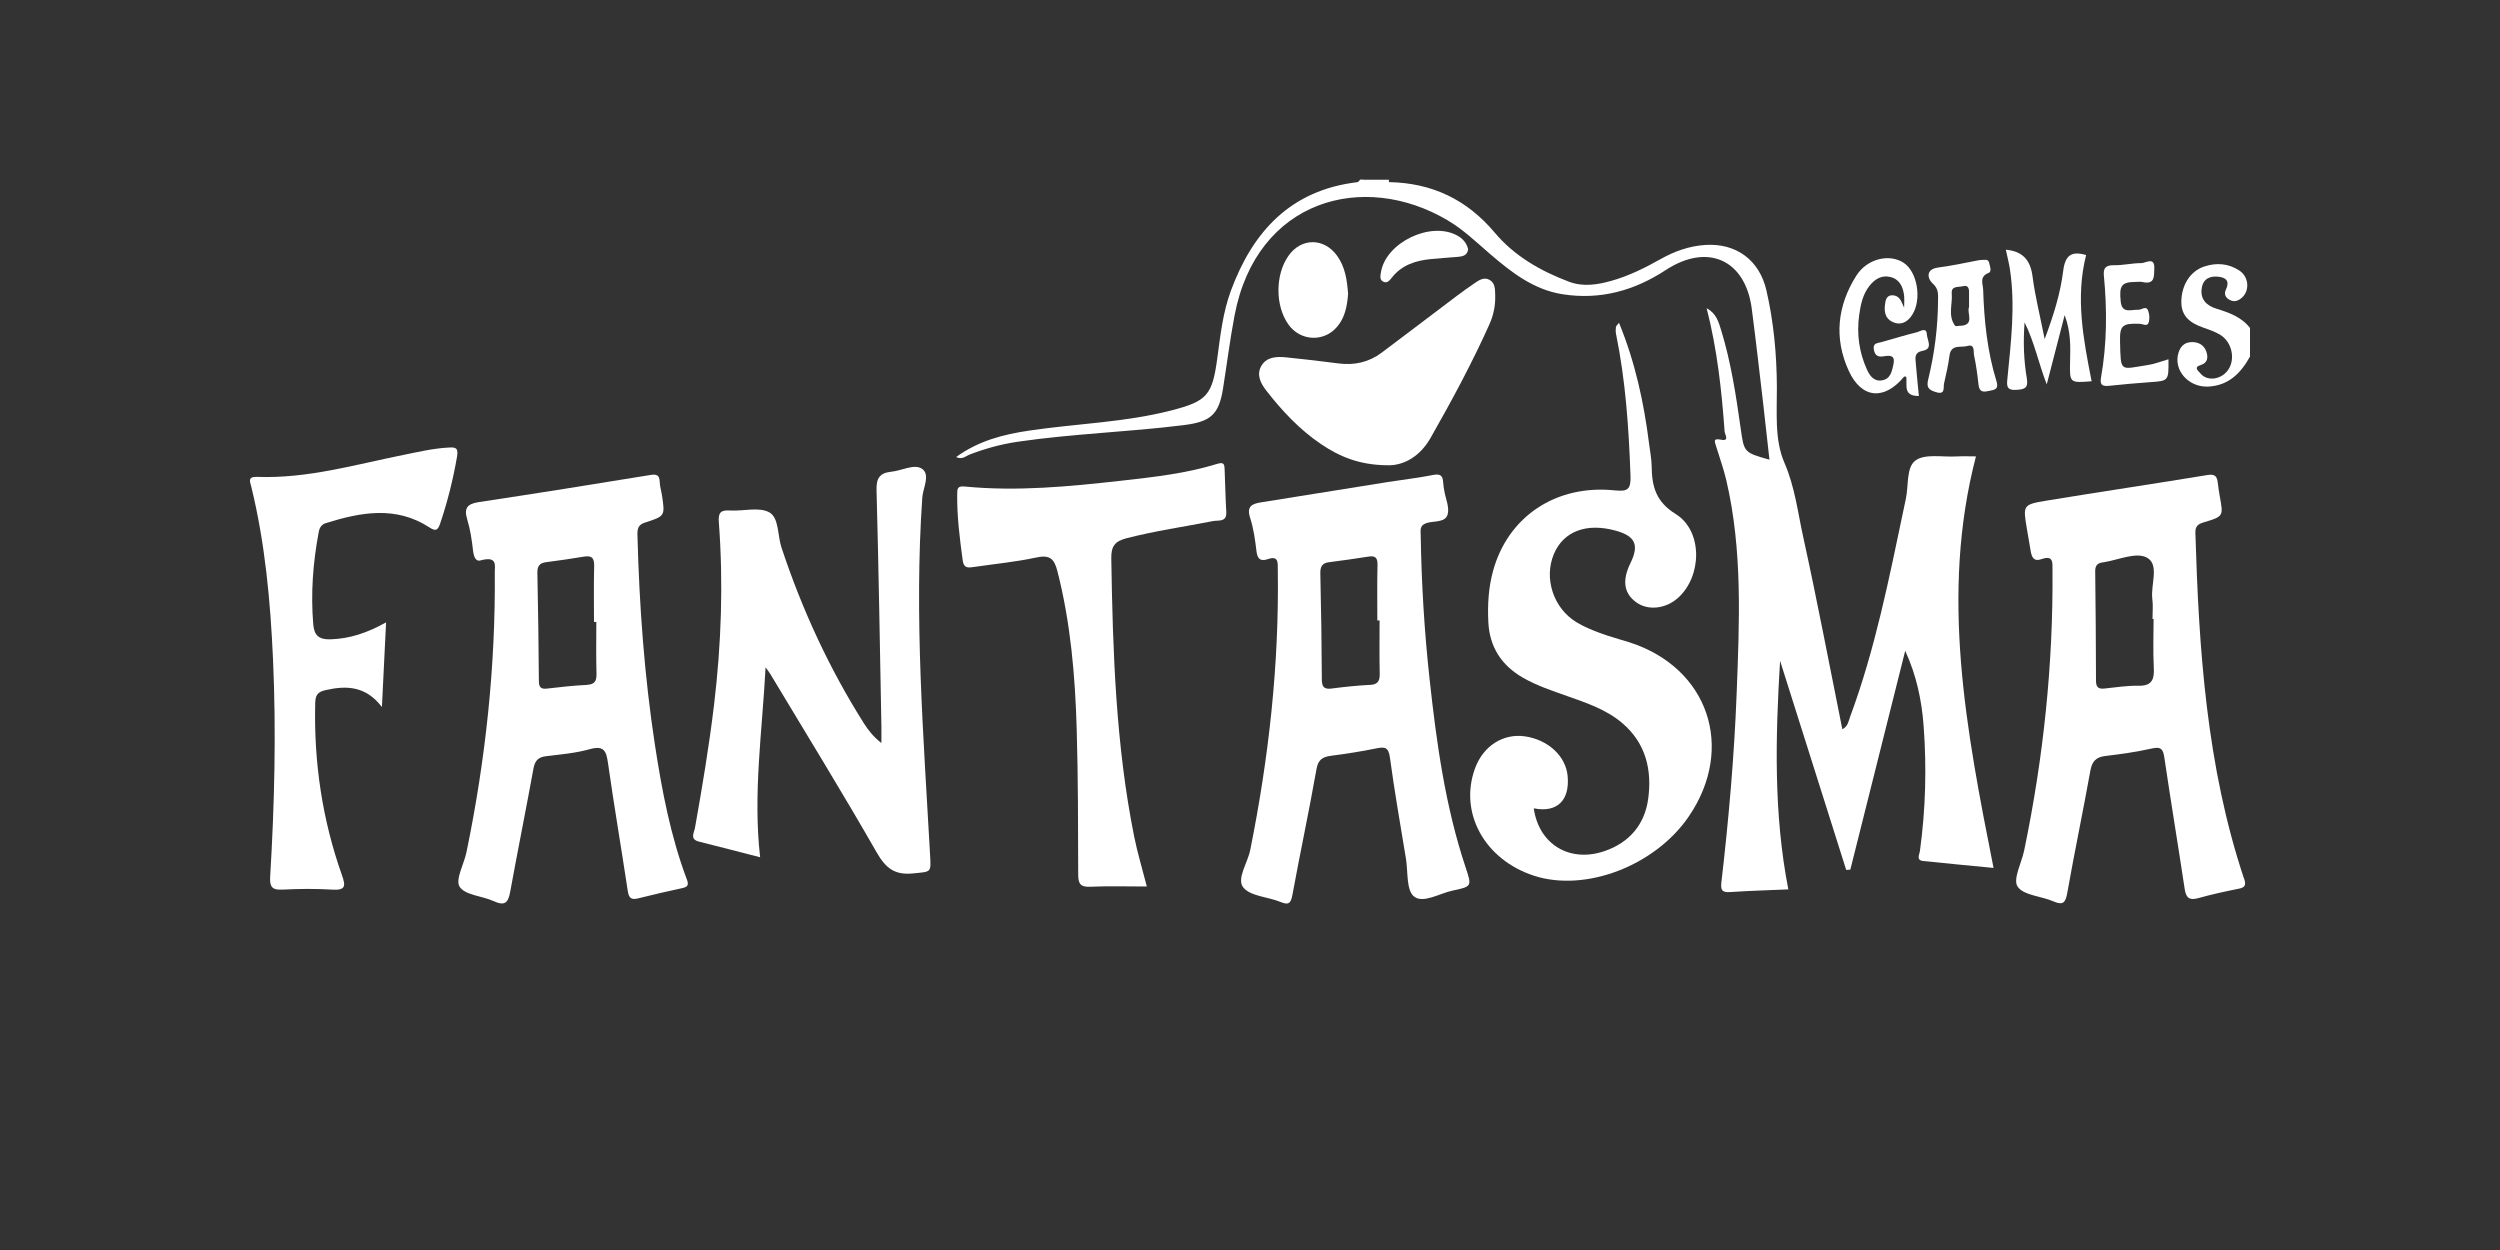
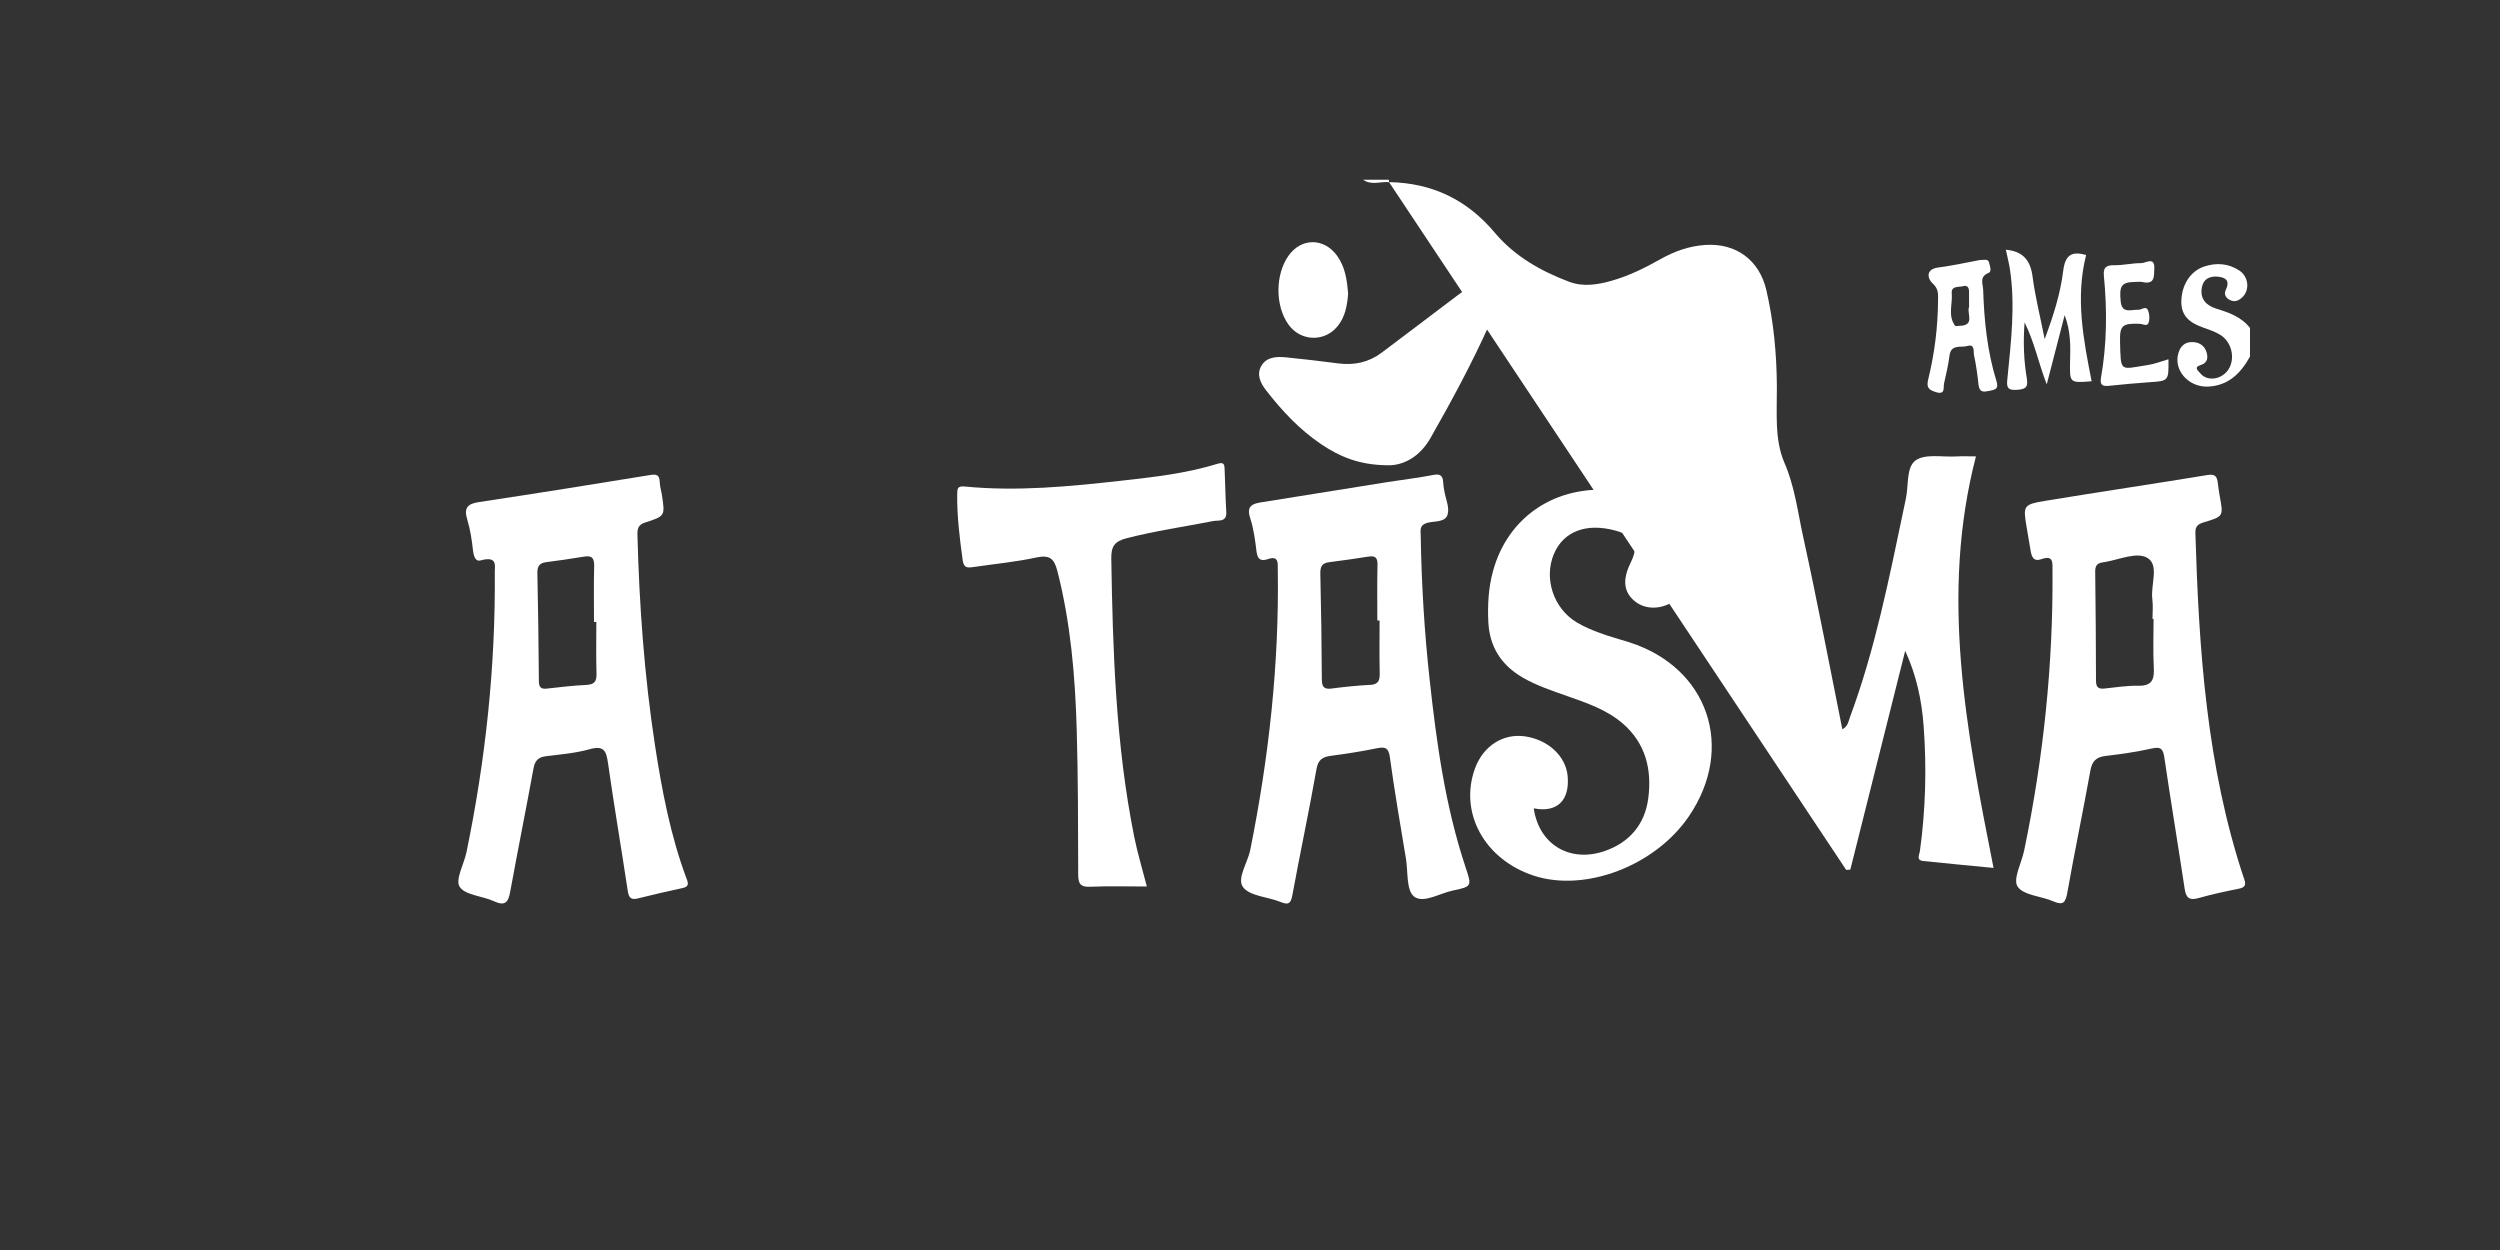
<svg xmlns="http://www.w3.org/2000/svg" id="fantasma" viewBox="0 0 600 300">
  <rect x="0" y="0" width="600" height="300" fill="#333333" stroke="none" />
  <defs>
    <style>.cls-1{fill:#fff;stroke-width:0px;}</style>
  </defs>
-   <path class="cls-1" d="M333.37,43.71c10.32.19,18.69,4.18,25.38,12.14,4.71,5.6,11,9.2,17.83,11.77,3.36,1.26,6.76.73,10.11-.21,4.21-1.18,8.09-3.11,11.87-5.24,3.33-1.87,6.84-3.12,10.68-3.38,7.44-.49,13.02,3.63,14.7,10.9,1.75,7.59,2.46,15.29,2.51,23.07.04,6.17-.6,12.74,1.8,18.27,2.54,5.86,3.21,11.92,4.53,17.89,3.35,15.23,6.25,30.56,9.38,46.1,1.38-.69,1.49-1.98,1.88-3.03,6-16.19,9.32-33.07,12.86-49.88.16-.78.32-1.56.49-2.34.72-3.19.05-7.61,2.35-9.27,2.27-1.64,6.37-.78,9.68-.95,1.7-.09,3.41-.02,4.81-.02-8.65,33.25-2.32,65.76,4.22,98.77-5.45-.53-11.17-1.06-16.87-1.66-1.76-.19-.93-1.48-.8-2.38,1.37-9.98,1.64-20.01.89-30.04-.45-6.13-1.71-12.13-4.42-18.03-4.39,17.51-8.78,35.01-13.17,52.52l-.99.07c-5.29-16.73-10.58-33.46-15.87-50.19-1.11,18.39-1.57,36.66,1.98,54.86-4.68.21-9.37.33-14.04.65-2.05.14-2.21-.71-2.02-2.39,1.75-15.07,3.08-30.19,3.66-45.34.65-17.08,1.45-34.22-2.48-51.09-.64-2.76-1.63-5.45-2.45-8.17-.32-1.04-.85-2.01,1.18-1.58,2.1.45.91-1.31.86-1.93-.71-9.88-1.77-19.72-4.32-29.64,2.33,1.28,2.86,3.26,3.46,5.2,2.39,7.76,3.6,15.76,4.73,23.77.79,5.63.78,5.69,6.89,7.39-.51-4.58-.99-9.05-1.51-13.51-.89-7.58-1.75-15.17-2.74-22.75-1.54-11.74-10.6-15.82-20.65-9.24-7.57,4.96-15.75,7.21-24.74,5.8-6.95-1.08-12.3-5.27-17.43-9.68-3.29-2.83-6.42-5.86-10.19-8.08-20.13-11.9-45.84-5.05-51.12,22.88-1.1,5.82-1.84,11.71-2.77,17.56-.99,6.24-3.02,7.93-9.43,8.73-13.28,1.66-26.68,2.05-39.93,4-3.98.59-7.8,1.65-11.54,3.1-.88.34-1.67,1.26-3.15.56,5.4-3.93,11.38-5.44,17.62-6.36,11.3-1.67,22.79-1.95,33.92-4.8,8.77-2.25,9.95-3.67,11.16-12.69.73-5.41,1.33-10.88,3.24-16.05,5.27-14.27,14.37-24.17,30.36-26.07.25-.03.46-.4.68-.61.23,0,.46,0,.69,0,2.01.9,4.2-.12,6.23.58Z" />
+   <path class="cls-1" d="M333.37,43.71c10.32.19,18.69,4.18,25.38,12.14,4.71,5.6,11,9.2,17.83,11.77,3.36,1.26,6.76.73,10.11-.21,4.21-1.18,8.09-3.11,11.87-5.24,3.33-1.87,6.84-3.12,10.68-3.38,7.44-.49,13.02,3.63,14.7,10.9,1.75,7.59,2.46,15.29,2.51,23.07.04,6.17-.6,12.74,1.8,18.27,2.54,5.86,3.21,11.92,4.53,17.89,3.35,15.23,6.25,30.56,9.38,46.1,1.38-.69,1.49-1.98,1.88-3.03,6-16.19,9.32-33.07,12.86-49.88.16-.78.32-1.56.49-2.34.72-3.19.05-7.61,2.35-9.27,2.27-1.64,6.37-.78,9.68-.95,1.7-.09,3.41-.02,4.81-.02-8.65,33.25-2.32,65.76,4.22,98.77-5.45-.53-11.17-1.06-16.87-1.66-1.76-.19-.93-1.48-.8-2.38,1.37-9.98,1.64-20.01.89-30.04-.45-6.13-1.71-12.13-4.42-18.03-4.39,17.51-8.78,35.01-13.17,52.52l-.99.07Z" />
  <path class="cls-1" d="M540,85.58c-2.2,3.96-5.11,6.94-9.99,7.2-4.73.25-8.45-3.93-7.18-8.09.48-1.57,1.46-2.56,3.19-2.59,1.66-.03,2.96.74,3.49,2.26.46,1.33.43,2.72-1.39,3.27-1.78.54-.45,1.45-.05,1.95,1.71,2.15,5.4,1.49,6.91-1.17,1.5-2.64.55-6.45-2.18-8.09-1.25-.75-2.69-1.23-4.08-1.72-3-1.07-5.27-2.63-5.2-6.29.06-3.79,2.05-7.17,5.42-8.32,2.94-1,5.89-.8,8.53.96,2.26,1.51,2.51,4.79.59,6.49-.81.71-1.74,1.13-2.82.59-1.06-.52-1.57-1.37-1.03-2.51.87-1.83.32-2.83-1.65-3.09-2.1-.28-3.74.43-4.12,2.6-.48,2.69,1.01,4.28,3.51,5.06,3.03.94,6.01,1.97,8.05,4.63v6.85Z" />
  <path class="cls-1" d="M333.37,43.71c-2.08-.16-4.26.82-6.23-.58h6.18c0,.2.02.39.05.58Z" />
  <path class="cls-1" d="M368.1,194c1.24,8.73,8.73,13.14,17.06,10.24,5.94-2.07,9.56-6.39,10.4-12.47.96-6.97-.55-13.43-6.25-18.26-3.83-3.24-8.51-4.8-13.14-6.44-3.66-1.3-7.35-2.5-10.73-4.46-5.13-2.98-7.95-7.37-8.24-13.33-.2-4.13.03-8.21,1.12-12.21,3.56-13.08,15.1-20.84,29.23-19.38,3.18.33,3.88-.28,3.77-3.54-.41-11.41-1.17-22.77-3.47-33.98-.11-.54-.11-1.13-.03-1.68.04-.29.37-.53.74-1.02,3.9,9.48,5.98,19.18,7.23,29.09.23,1.81.59,3.62.61,5.43.07,4.77,1,8.43,5.8,11.4,6.49,4.04,6.31,14.87.56,20.07-2.97,2.69-7.25,3.15-10.08,1.08-2.96-2.15-3.41-5.24-1.36-9.42,2.13-4.35,1.15-6.47-3.58-7.77-7-1.93-12.5.16-14.8,5.6-2.47,5.84-.13,13.05,5.46,16.41,1.75,1.05,3.66,1.85,5.58,2.56,2.35.87,4.79,1.5,7.18,2.27,18.85,6.1,25.36,25.29,14.17,41.73-8.08,11.88-24.89,18.3-37.25,14.23-11.82-3.89-17.96-15.13-14.07-25.76,1.96-5.36,6.73-8.41,11.96-7.67,5.56.8,9.8,4.72,10.26,9.48.56,5.86-2.49,8.92-8.12,7.8Z" />
-   <path class="cls-1" d="M183.74,160.19c-.83,15.59-3.04,30.3-1.31,45.55-5.21-1.33-9.93-2.57-14.67-3.75-2.27-.56-1.18-2.13-.97-3.28,1.76-9.86,3.41-19.74,4.6-29.7,1.73-14.53,2.23-29.09,1.13-43.69-.18-2.37.51-2.94,2.72-2.8,3.19.19,6.99-.92,9.42.46,2.32,1.32,1.93,5.52,2.89,8.41,4.93,14.87,11.43,28.99,19.8,42.23,1.07,1.69,2.33,3.27,4.19,4.71,0-1.31.02-2.62,0-3.93-.36-18.92-.66-37.85-1.17-56.76-.08-2.89.77-4.15,3.57-4.43,2.49-.25,5.49-1.94,7.31-.72,2.12,1.43.26,4.59.1,6.93-1.98,28.65.29,57.2,1.87,85.76.24,4.35.31,3.99-4.09,4.44-4.37.44-6.53-1.22-8.69-4.98-8.26-14.43-16.99-28.59-25.55-42.85-.21-.36-.48-.69-1.13-1.61Z" />
  <path class="cls-1" d="M275.24,212.76c-4.69,0-9.15-.14-13.6.06-2.36.11-2.86-.76-2.87-2.91-.03-11.63-.02-23.27-.36-34.9-.37-12.77-1.45-25.47-4.63-37.93-.79-3.1-1.91-3.96-5.12-3.27-4.9,1.06-9.93,1.53-14.9,2.26-1.32.2-2.44.39-2.7-1.52-.73-5.31-1.4-10.62-1.33-16,.02-1.27.03-1.96,1.85-1.78,12.6,1.22,25.13-.01,37.63-1.41,7.72-.87,15.46-1.72,22.91-4.03,1.68-.52,1.74.16,1.79,1.31.14,3.42.2,6.84.4,10.26.14,2.49-1.95,1.92-3.12,2.15-6.94,1.36-13.95,2.36-20.82,4.13-2.87.74-3.71,1.97-3.66,4.88.36,22.36,1.08,44.69,5.49,66.71.78,3.89,1.94,7.7,3.04,11.98Z" />
-   <path class="cls-1" d="M92.66,149.37c-.34,6.84-.64,13.06-1,20.31-3.86-5.03-8.45-5.2-13.49-4.06-2.03.46-2.47,1.26-2.52,3.18-.34,14.15,1.7,27.94,6.43,41.28.93,2.62.82,3.62-2.33,3.43-3.99-.24-8.01-.21-12,0-2.49.13-3.05-.73-2.91-3.08,1.04-17.42,1.47-34.85.68-52.29-.63-13.9-1.89-27.72-5.2-41.29-.28-1.15-.99-2.49,1.33-2.4,12.04.46,23.5-2.92,35.12-5.26,3.58-.72,7.13-1.57,10.8-1.77,1.57-.09,2.51-.11,2.13,2.1-.94,5.51-2.29,10.89-4.08,16.19-.6,1.77-1.22,1.74-2.6.84-8.02-5.18-16.36-3.63-24.73-1.03-1.09.34-1.58,1.02-1.8,2.19-1.38,7.32-1.93,14.67-1.31,22.11.21,2.58,1.26,3.7,4.09,3.62,4.67-.13,8.89-1.56,13.37-4.06Z" />
  <path class="cls-1" d="M333.01,111.66c-6.74-.04-11.52-2.07-15.94-5.06-5.17-3.49-9.37-7.98-13.17-12.87-1.4-1.8-2.41-3.86-1.14-5.98,1.26-2.1,3.62-2.21,5.84-1.99,4.21.42,8.41.91,12.6,1.46,3.81.5,7.29-.26,10.36-2.55,6.03-4.51,12.01-9.09,18.03-13.62,1.37-1.03,2.76-2.02,4.17-2.99,1.14-.78,2.38-1.68,3.77-.87,1.35.79,1.28,2.31,1.32,3.69.07,2.42-.38,4.71-1.39,6.96-4.2,9.36-9.06,18.37-14.13,27.27-2.54,4.46-6.43,6.64-10.3,6.56Z" />
  <path class="cls-1" d="M490.73,81.36c2.2-5.88,3.78-11.04,4.43-16.3.48-3.89,2.04-4.85,5.51-3.85-2.6,10.21-.66,20.25,1.32,30.29-5.31.43-5.28.43-5.17-4.75.08-3.48.23-6.99-1.3-11.12-1.49,5.76-2.8,10.84-4.3,16.63-2.04-5.32-2.94-10.1-5.32-14.89-.36,4.84-.18,9.2.55,13.52.39,2.33-.64,2.56-2.58,2.68-2.38.14-2.25-1.08-2.09-2.72.85-8.74,1.94-17.47.6-26.25-.24-1.55-.64-3.07-.98-4.67,4.05.37,5.9,2.47,6.41,6.41.61,4.73,1.79,9.38,2.91,15.03Z" />
-   <path class="cls-1" d="M460.51,95.04c-3.91.02-2.71-2.74-3.01-4.62-.19-.01-.47-.1-.53-.02-4.73,5.76-10.21,5.3-13.28-1.42-3.58-7.83-2.73-15.6,1.82-22.81,2.6-4.12,7.96-5.35,11.38-3.09,3.29,2.18,4.39,8.76,2.06,12.45-1.1,1.75-2.71,2.65-4.65,1.77-2.15-.96-2.17-2.99-1.77-5,.17-.87.73-1.47,1.66-1.43,1.86.09,2.15,1.61,2.8,2.98,0-1.01.1-2.03-.02-3.02-.26-2.04-1.11-3.82-3.27-4.35-2.11-.52-3.76.5-5.05,2.15-1.61,2.06-2.11,4.53-2.45,7.01-.62,4.5-.02,8.87,1.85,13.02.68,1.5,1.66,2.92,3.57,2.63,2.08-.31,2.42-2.07,2.8-3.82.49-2.27-.83-2.2-2.31-1.96-1.33.22-2.11-.1-2.38-1.58-.31-1.66.91-1.56,1.82-1.82,2.85-.82,5.69-1.67,8.57-2.39.79-.2,2.24-1.3,2.32.54.06,1.3,1.56,3.44-.95,3.92-2.1.4-1.81,1.66-1.7,3.01.21,2.59.48,5.17.74,7.83Z" />
  <path class="cls-1" d="M323.55,70.46c-.22,2.84-.68,5.63-2.61,7.93-3.18,3.79-8.87,3.52-11.74-.54-3.17-4.48-3.16-11.91.02-16.44,3.06-4.37,8.54-4.39,11.69-.02,1.95,2.7,2.38,5.85,2.63,9.08Z" />
  <path class="cls-1" d="M520.43,86.22c.06,5.23.06,5.2-4.54,5.51-3.19.22-6.38.52-9.56.85-1.48.15-2.44.05-2.1-1.89,1.45-8.14,1.49-16.33.7-24.53-.19-1.98.56-2.53,2.49-2.51,2.16.03,4.32-.51,6.48-.5,1.09,0,3.27-1.65,3.13,1.32-.08,1.73.2,3.91-2.8,3.22-.54-.13-1.14-.03-1.71-.03-3.35.04-3.97.86-3.54,4.78.32,2.92,2.56,1.82,4.21,1.9.81.04,1.87-1.07,2.36.2.35.89.41,2.1.08,2.98-.33.89-1.39.21-2.13.19-4.05-.15-4.79.35-4.69,4.22.2,7.63-.13,6.71,6.81,5.65,1.55-.24,3.05-.85,4.81-1.36Z" />
-   <path class="cls-1" d="M352.35,59.85c-.2,1.45-1.29,1.7-2.47,1.8-2.16.18-4.32.31-6.48.53-3.62.36-6.92,1.39-9.31,4.39-.53.67-1.2,1.62-2.25.95-.78-.5-.54-1.42-.41-2.2,1.16-7.08,11.83-12.26,18.22-8.84,1.37.73,2.34,1.79,2.71,3.36Z" />
  <path class="cls-1" d="M164.84,211.06c-3.9-10.4-5.96-21.24-7.64-32.17-2.56-16.71-3.77-33.53-4.21-50.41-.04-1.48.09-2.53,1.84-3.08,4.79-1.52,4.77-1.61,4.07-6.37-.16-1.13-.53-2.24-.57-3.37-.06-1.8-.85-1.89-2.43-1.63-13.64,2.23-27.29,4.41-40.96,6.47-2.78.42-3.64,1.41-2.8,4.19.73,2.38,1.1,4.9,1.38,7.38.21,1.9.84,2.78,1.89,2.41,4.06-1.09,3.32,1.35,3.34,2.8.2,22.65-2.21,45.05-6.79,67.23-.59,2.87-2.75,6.62-1.64,8.32,1.34,2.05,5.46,2.18,8.23,3.47,2.7,1.25,3.44.22,3.9-2.29,1.8-9.86,3.78-19.68,5.58-29.54.34-1.88,1.11-2.75,3.02-2.98,3.51-.43,7.1-.73,10.48-1.68,3.37-.95,3.97.37,4.38,3.27,1.46,10.26,3.21,20.48,4.75,30.73.24,1.62.78,2.22,2.4,1.82,3.55-.87,7.1-1.73,10.67-2.48,1.37-.29,1.6-.79,1.12-2.08ZM140.82,164.38c-3.19.15-6.36.51-9.53.88-1.53.18-1.95-.36-1.96-1.85-.06-8.65-.18-17.3-.36-25.95-.03-1.56.52-2.32,2.04-2.53,3.05-.41,6.1-.82,9.14-1.34,2.04-.35,2.5.49,2.45,2.37-.12,4.43-.04,8.87-.04,13.31.19,0,.37,0,.56,0,0,4.1-.08,8.2.04,12.29.05,1.8-.32,2.71-2.34,2.81Z" />
  <path class="cls-1" d="M538.55,210.83c-8.97-26.93-10.82-54.85-11.66-82.93-.05-1.63.66-2.13,2.02-2.54,4.74-1.42,4.72-1.46,3.83-6.26-.21-1.12-.34-2.25-.49-3.38-.2-1.5-.76-1.99-2.49-1.71-12.85,2.12-25.73,4.02-38.58,6.14-5.69.94-5.67,1.1-4.75,6.62.3,1.8.62,3.59.92,5.39.25,1.51.71,2.7,2.59,2.04,2.98-1.08,2.64.97,2.66,2.7.18,22.65-2.19,45.05-6.8,67.22-.62,2.97-2.75,6.89-1.58,8.65,1.41,2.13,5.66,2.28,8.57,3.55,2.49,1.09,2.96.19,3.38-2.16,1.73-9.75,3.77-19.45,5.52-29.2.41-2.28,1.37-3.26,3.64-3.53,3.74-.44,7.49-.98,11.16-1.8,2.27-.51,2.67.28,2.97,2.28,1.54,10.48,3.28,20.93,4.86,31.4.32,2.14,1.08,2.86,3.28,2.24,3.18-.9,6.42-1.6,9.67-2.25,1.65-.33,1.81-.93,1.3-2.49ZM513.24,164.58c-2.72-.05-5.45.38-8.17.67-1.47.16-2.03-.34-2.03-1.86-.01-8.75-.09-17.51-.19-26.26-.01-1.24.41-1.94,1.64-2.13.23-.03.45-.07.68-.11,3.48-.59,7.74-2.54,10.28-.95,2.8,1.77.67,6.45,1.11,9.83.21,1.56.04,3.18.04,4.77.09,0,.17,0,.26,0,0,3.87-.15,7.74.05,11.59.15,2.79-.3,4.51-3.67,4.45Z" />
  <path class="cls-1" d="M351.76,208.21c-4.9-14.69-6.99-29.92-8.66-45.22-1.26-11.45-1.94-22.95-2.13-34.48-.02-1.2-.33-2.44,1.43-2.99,1.76-.54,4.45-.05,5.03-2.05.49-1.67-.48-3.76-.8-5.67-.11-.67-.24-1.35-.27-2.03-.08-1.6-.68-2.12-2.4-1.78-3.58.71-7.22,1.12-10.83,1.69-10.15,1.62-20.3,3.27-30.46,4.88-2.21.35-3.53.96-2.64,3.72.84,2.58,1.2,5.34,1.53,8.04.22,1.81.92,2.44,2.61,1.91,2.78-1.01,2.47.9,2.5,2.51.35,22.67-2.15,45.05-6.61,67.25-.62,3.08-3.27,6.87-1.73,8.92,1.64,2.19,5.94,2.31,8.99,3.56,1.92.78,2.47.39,2.85-1.65,1.85-10.08,4-20.1,5.78-30.2.41-2.34,1.46-2.96,3.5-3.23,3.62-.48,7.24-1.03,10.82-1.77,2.03-.42,2.98-.33,3.31,2.18,1.1,8.13,2.52,16.21,3.85,24.3.51,3.14.06,7.56,1.92,9.05,2.22,1.77,6.15-.76,9.33-1.42,4.6-.96,4.57-1.04,3.07-5.55ZM328.77,164.37c-3.07.16-6.14.48-9.2.88-1.87.24-2.32-.47-2.33-2.23-.04-8.43-.16-16.86-.36-25.28-.04-1.64.32-2.59,2.08-2.81,3.17-.4,6.33-.85,9.49-1.35,1.66-.26,2.19.31,2.15,2-.11,4.44-.04,8.88-.04,13.33.18,0,.36,0,.54,0,0,4.21-.07,8.43.03,12.64.05,1.79-.35,2.74-2.36,2.84Z" />
  <path class="cls-1" d="M479.14,91.44c-2.19-7.11-2.95-14.47-3.18-21.88-.05-1.41-1-3.15,1.3-4.06.84-.33.31-1.69.1-2.52-.22-.89-1.08-.59-2.27-.56-2.95.54-6.41,1.33-9.9,1.78-3.24.42-2.48,2.83-1.39,3.79,1.5,1.32,1.34,2.62,1.33,4.1-.04,6.4-.83,12.72-2.35,18.92-.5,2.01.09,2.54,1.81,3.09,2.36.75,1.76-1.04,1.98-2.06.5-2.22,1.02-4.44,1.31-6.69.36-2.84,2.76-1.86,4.27-2.31,1.9-.56,1.43,1.38,1.62,2.25.51,2.33.82,4.7,1.08,7.08.21,1.89,1.28,1.72,2.64,1.43,1.37-.29,2.25-.42,1.65-2.36ZM470.22,78.21c-.34,0-.87.13-1-.03-1.78-2.4-.58-5.16-.8-7.75-.16-1.92,1.67-1.45,2.74-1.75,1.05-.29,1.41.4,1.41,1.35,0,1.14,0,2.28,0,3.67-.64,1.4,1.61,4.48-2.35,4.5Z" />
</svg>